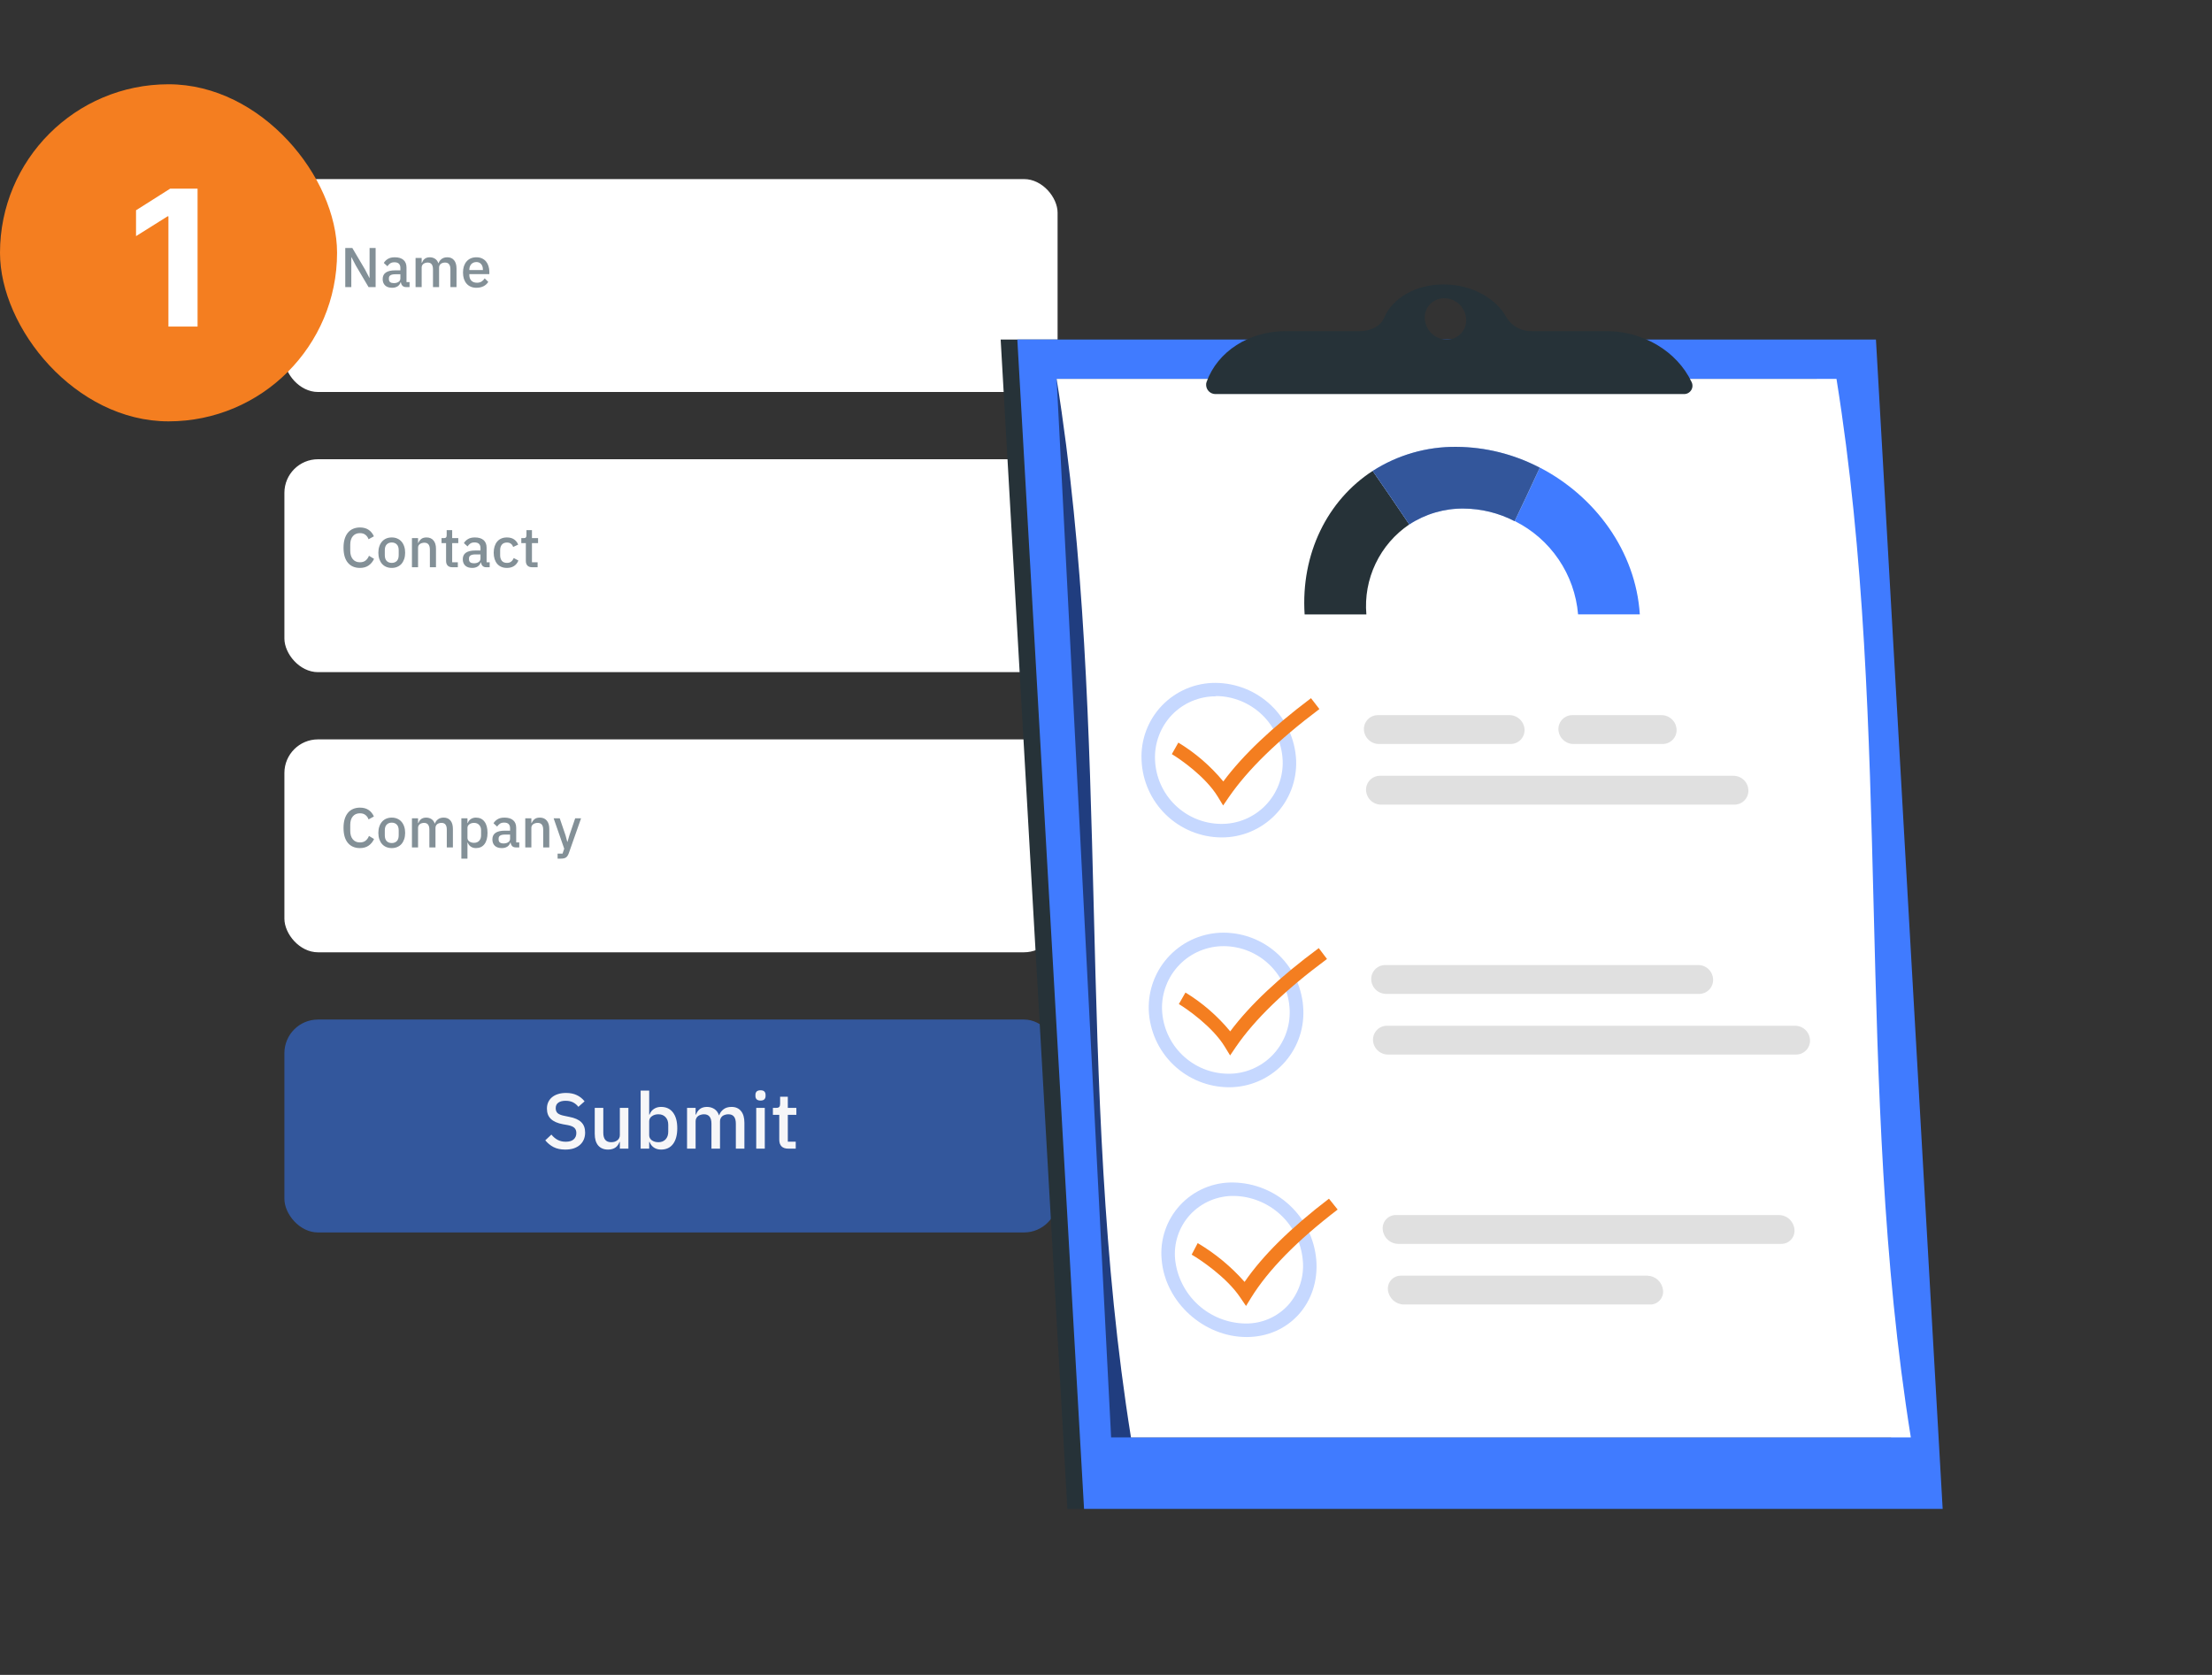
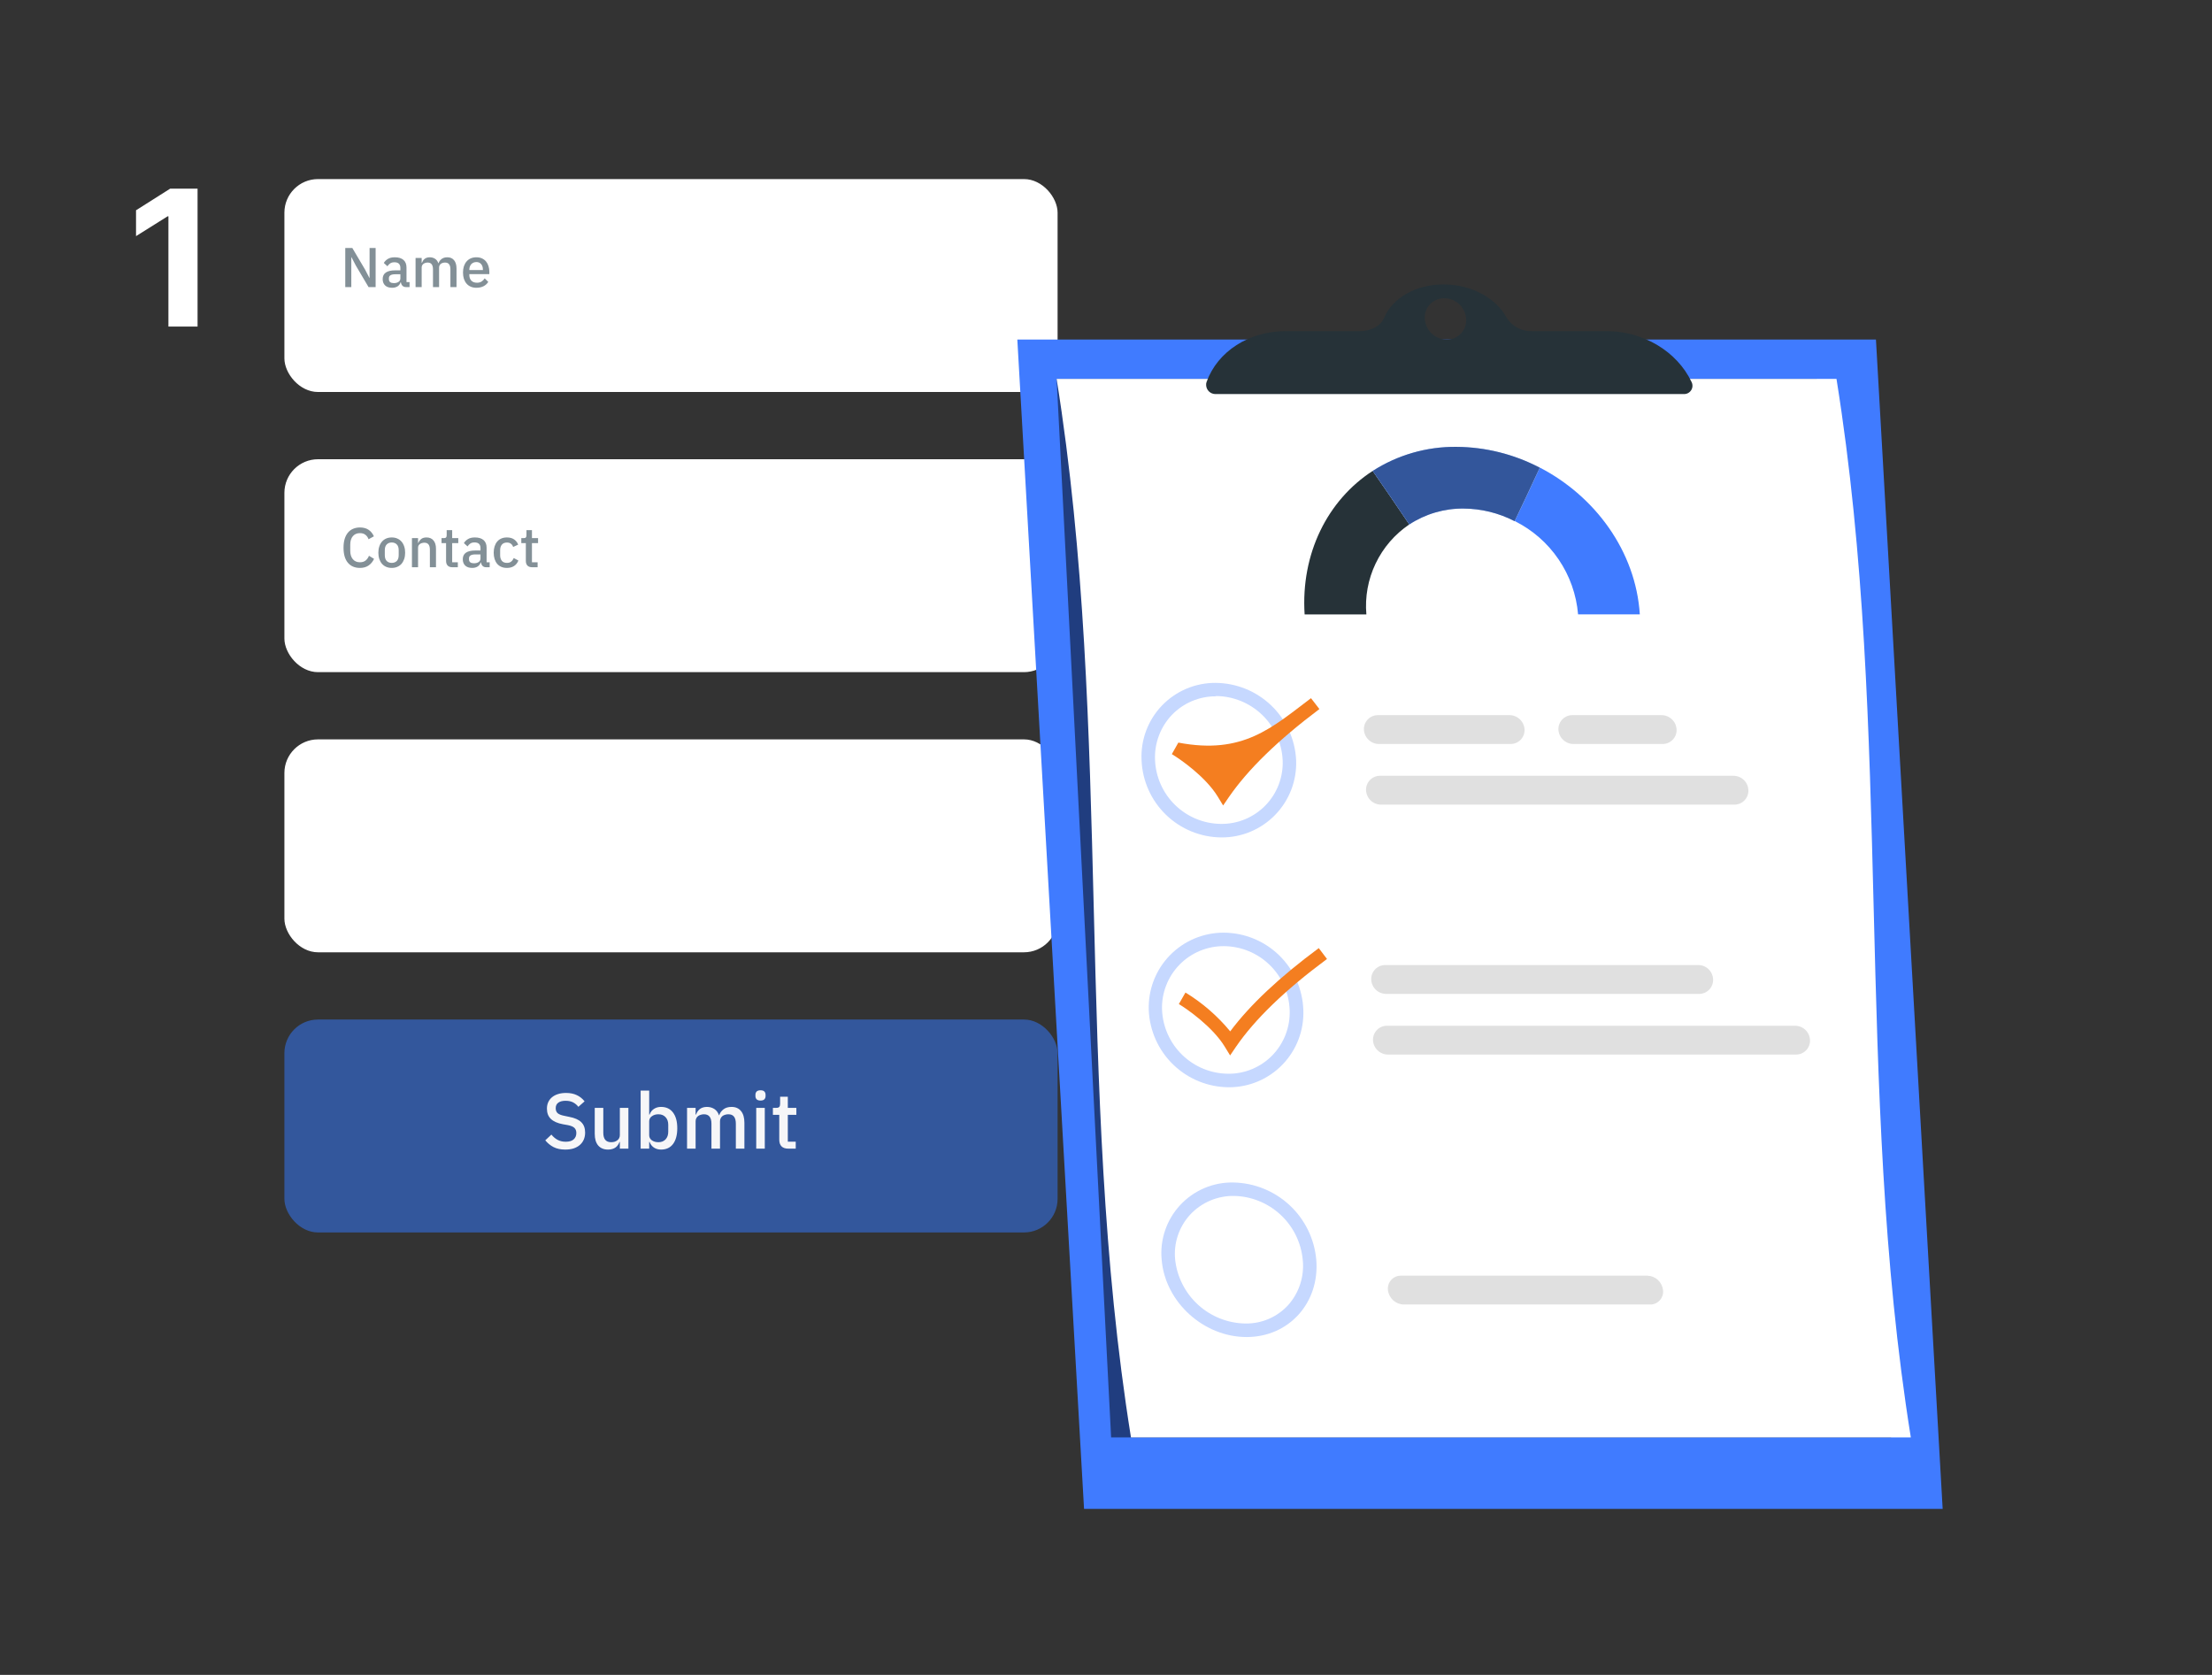
<svg xmlns="http://www.w3.org/2000/svg" width="210" height="159" viewBox="0 0 210 159" fill="none">
  <rect x="0" y="0" width="210" height="159" fill="#333333" stroke="none" />
  <g clip-path="url(#clip0_2335_10848)">
    <rect x="27" y="17" width="73.404" height="20.213" rx="2.128" fill="white" />
    <path d="M33.778 25.202L33.368 24.415H33.352V27.255H32.778V23.542H33.448L34.661 25.595L35.07 26.383H35.086V23.542H35.661V27.255H34.99L33.778 25.202ZM38.559 27.255C38.407 27.255 38.289 27.212 38.208 27.127C38.126 27.039 38.077 26.927 38.059 26.792H38.032C37.979 26.966 37.882 27.097 37.74 27.186C37.598 27.274 37.426 27.319 37.224 27.319C36.937 27.319 36.715 27.244 36.559 27.095C36.407 26.946 36.33 26.746 36.33 26.494C36.33 26.218 36.429 26.01 36.628 25.872C36.83 25.734 37.125 25.665 37.511 25.665H38.011V25.43C38.011 25.26 37.965 25.129 37.873 25.037C37.781 24.945 37.637 24.898 37.442 24.898C37.279 24.898 37.146 24.934 37.043 25.005C36.94 25.076 36.853 25.166 36.782 25.276L36.437 24.962C36.529 24.806 36.658 24.679 36.825 24.579C36.992 24.477 37.21 24.425 37.479 24.425C37.837 24.425 38.112 24.508 38.304 24.675C38.495 24.842 38.591 25.081 38.591 25.393V26.782H38.883V27.255H38.559ZM37.389 26.877C37.57 26.877 37.718 26.838 37.836 26.76C37.953 26.679 38.011 26.57 38.011 26.436V26.037H37.522C37.121 26.037 36.921 26.161 36.921 26.409V26.505C36.921 26.629 36.962 26.723 37.043 26.787C37.128 26.847 37.243 26.877 37.389 26.877ZM39.452 27.255V24.489H40.032V24.946H40.058C40.086 24.875 40.12 24.808 40.159 24.744C40.202 24.68 40.251 24.625 40.308 24.579C40.368 24.53 40.438 24.492 40.516 24.468C40.597 24.439 40.691 24.425 40.797 24.425C40.985 24.425 41.152 24.471 41.297 24.563C41.443 24.656 41.549 24.797 41.617 24.989H41.633C41.682 24.833 41.778 24.7 41.92 24.59C42.062 24.48 42.244 24.425 42.468 24.425C42.744 24.425 42.959 24.519 43.111 24.707C43.264 24.891 43.34 25.156 43.34 25.5V27.255H42.76V25.569C42.76 25.356 42.719 25.196 42.638 25.09C42.556 24.98 42.427 24.925 42.249 24.925C42.175 24.925 42.104 24.936 42.037 24.957C41.969 24.975 41.909 25.003 41.856 25.042C41.806 25.081 41.766 25.131 41.734 25.191C41.702 25.251 41.686 25.32 41.686 25.398V27.255H41.106V25.569C41.106 25.14 40.938 24.925 40.601 24.925C40.53 24.925 40.459 24.936 40.388 24.957C40.321 24.975 40.26 25.003 40.207 25.042C40.154 25.081 40.111 25.131 40.079 25.191C40.047 25.251 40.032 25.32 40.032 25.398V27.255H39.452ZM45.227 27.319C45.029 27.319 44.852 27.285 44.696 27.218C44.539 27.15 44.407 27.055 44.297 26.93C44.187 26.803 44.102 26.65 44.041 26.473C43.984 26.292 43.956 26.092 43.956 25.872C43.956 25.652 43.984 25.453 44.041 25.276C44.102 25.095 44.187 24.943 44.297 24.819C44.407 24.691 44.539 24.593 44.696 24.526C44.852 24.459 45.029 24.425 45.227 24.425C45.429 24.425 45.607 24.461 45.759 24.532C45.915 24.602 46.045 24.702 46.148 24.829C46.25 24.953 46.327 25.099 46.376 25.265C46.429 25.432 46.456 25.611 46.456 25.803V26.021H44.557V26.111C44.557 26.324 44.619 26.5 44.743 26.638C44.871 26.773 45.052 26.84 45.286 26.84C45.456 26.84 45.6 26.803 45.717 26.728C45.834 26.654 45.933 26.553 46.015 26.425L46.355 26.76C46.252 26.93 46.103 27.067 45.908 27.17C45.713 27.269 45.486 27.319 45.227 27.319ZM45.227 24.877C45.128 24.877 45.036 24.895 44.951 24.93C44.869 24.966 44.798 25.015 44.738 25.079C44.681 25.143 44.637 25.219 44.605 25.308C44.573 25.397 44.557 25.494 44.557 25.601V25.638H45.844V25.585C45.844 25.372 45.789 25.202 45.679 25.074C45.57 24.943 45.419 24.877 45.227 24.877Z" fill="#839097" />
  </g>
  <g clip-path="url(#clip1_2335_10848)">
    <rect x="27" y="43.596" width="73.404" height="20.213" rx="2.128" fill="white" />
    <path d="M34.171 53.914C33.686 53.914 33.304 53.751 33.028 53.425C32.751 53.095 32.613 52.618 32.613 51.994C32.613 51.682 32.648 51.407 32.719 51.17C32.79 50.932 32.893 50.732 33.028 50.569C33.163 50.406 33.326 50.283 33.517 50.202C33.712 50.117 33.93 50.074 34.171 50.074C34.494 50.074 34.764 50.145 34.98 50.287C35.2 50.429 35.372 50.638 35.496 50.914L34.99 51.191C34.927 51.014 34.827 50.874 34.693 50.771C34.561 50.664 34.388 50.611 34.171 50.611C33.884 50.611 33.659 50.709 33.496 50.904C33.333 51.099 33.251 51.368 33.251 51.712V52.276C33.251 52.62 33.333 52.89 33.496 53.085C33.659 53.28 33.884 53.377 34.171 53.377C34.395 53.377 34.576 53.32 34.714 53.207C34.856 53.09 34.96 52.941 35.028 52.76L35.512 53.053C35.388 53.322 35.214 53.533 34.99 53.686C34.767 53.838 34.494 53.914 34.171 53.914ZM37.191 53.914C37 53.914 36.825 53.881 36.665 53.813C36.509 53.746 36.376 53.65 36.266 53.526C36.156 53.398 36.071 53.246 36.011 53.069C35.95 52.888 35.92 52.688 35.92 52.468C35.92 52.248 35.95 52.049 36.011 51.872C36.071 51.691 36.156 51.538 36.266 51.414C36.376 51.287 36.509 51.189 36.665 51.122C36.825 51.054 37 51.021 37.191 51.021C37.383 51.021 37.557 51.054 37.713 51.122C37.872 51.189 38.007 51.287 38.117 51.414C38.227 51.538 38.312 51.691 38.372 51.872C38.433 52.049 38.463 52.248 38.463 52.468C38.463 52.688 38.433 52.888 38.372 53.069C38.312 53.246 38.227 53.398 38.117 53.526C38.007 53.65 37.872 53.746 37.713 53.813C37.557 53.881 37.383 53.914 37.191 53.914ZM37.191 53.436C37.39 53.436 37.55 53.375 37.67 53.255C37.791 53.131 37.851 52.946 37.851 52.702V52.234C37.851 51.989 37.791 51.806 37.67 51.686C37.55 51.562 37.39 51.499 37.191 51.499C36.993 51.499 36.833 51.562 36.713 51.686C36.592 51.806 36.532 51.989 36.532 52.234V52.702C36.532 52.946 36.592 53.131 36.713 53.255C36.833 53.375 36.993 53.436 37.191 53.436ZM39.109 53.851V51.085H39.689V51.542H39.715C39.776 51.393 39.866 51.269 39.986 51.17C40.111 51.07 40.279 51.021 40.492 51.021C40.776 51.021 40.995 51.115 41.151 51.303C41.311 51.487 41.391 51.751 41.391 52.095V53.851H40.811V52.17C40.811 51.737 40.637 51.521 40.29 51.521C40.215 51.521 40.141 51.531 40.066 51.553C39.995 51.57 39.931 51.599 39.875 51.638C39.818 51.677 39.772 51.727 39.736 51.787C39.705 51.847 39.689 51.918 39.689 51.999V53.851H39.109ZM42.96 53.851C42.758 53.851 42.606 53.799 42.503 53.696C42.4 53.59 42.349 53.441 42.349 53.249V51.558H41.918V51.085H42.152C42.248 51.085 42.313 51.063 42.349 51.021C42.388 50.978 42.407 50.909 42.407 50.813V50.329H42.928V51.085H43.508V51.558H42.928V53.377H43.466V53.851H42.96ZM46.164 53.851C46.011 53.851 45.894 53.808 45.813 53.723C45.731 53.634 45.681 53.523 45.664 53.388H45.637C45.584 53.562 45.486 53.693 45.344 53.781C45.203 53.87 45.031 53.914 44.829 53.914C44.541 53.914 44.32 53.84 44.164 53.691C44.011 53.542 43.935 53.342 43.935 53.09C43.935 52.813 44.034 52.606 44.233 52.468C44.435 52.329 44.729 52.26 45.116 52.26H45.616V52.026C45.616 51.856 45.57 51.725 45.477 51.633C45.385 51.54 45.242 51.494 45.047 51.494C44.883 51.494 44.751 51.53 44.648 51.601C44.545 51.672 44.458 51.762 44.387 51.872L44.041 51.558C44.133 51.402 44.263 51.274 44.43 51.175C44.596 51.072 44.814 51.021 45.084 51.021C45.442 51.021 45.717 51.104 45.908 51.271C46.1 51.438 46.196 51.677 46.196 51.989V53.377H46.488V53.851H46.164ZM44.993 53.473C45.174 53.473 45.323 53.434 45.44 53.356C45.557 53.274 45.616 53.166 45.616 53.031V52.633H45.127C44.726 52.633 44.525 52.757 44.525 53.005V53.101C44.525 53.225 44.566 53.319 44.648 53.383C44.733 53.443 44.848 53.473 44.993 53.473ZM48.126 53.914C47.927 53.914 47.75 53.881 47.594 53.813C47.438 53.746 47.306 53.65 47.2 53.526C47.094 53.398 47.012 53.246 46.955 53.069C46.899 52.888 46.87 52.688 46.87 52.468C46.87 52.248 46.899 52.049 46.955 51.872C47.012 51.691 47.094 51.538 47.2 51.414C47.306 51.287 47.438 51.189 47.594 51.122C47.75 51.054 47.927 51.021 48.126 51.021C48.402 51.021 48.629 51.083 48.806 51.207C48.984 51.331 49.113 51.496 49.195 51.702L48.716 51.925C48.677 51.797 48.608 51.696 48.508 51.622C48.413 51.544 48.285 51.505 48.126 51.505C47.913 51.505 47.751 51.572 47.642 51.707C47.535 51.838 47.482 52.01 47.482 52.223V52.718C47.482 52.93 47.535 53.104 47.642 53.239C47.751 53.37 47.913 53.436 48.126 53.436C48.296 53.436 48.431 53.395 48.53 53.313C48.633 53.228 48.714 53.117 48.775 52.978L49.216 53.212C49.124 53.439 48.986 53.613 48.801 53.734C48.617 53.854 48.392 53.914 48.126 53.914ZM50.534 53.851C50.332 53.851 50.179 53.799 50.076 53.696C49.974 53.59 49.922 53.441 49.922 53.249V51.558H49.491V51.085H49.725C49.821 51.085 49.887 51.063 49.922 51.021C49.961 50.978 49.981 50.909 49.981 50.813V50.329H50.502V51.085H51.082V51.558H50.502V53.377H51.039V53.851H50.534Z" fill="#839097" />
  </g>
  <g clip-path="url(#clip2_2335_10848)">
    <rect x="27" y="70.191" width="73.404" height="20.213" rx="2.128" fill="white" />
-     <path d="M34.171 80.511C33.686 80.511 33.304 80.348 33.028 80.022C32.751 79.692 32.613 79.215 32.613 78.591C32.613 78.279 32.648 78.004 32.719 77.766C32.79 77.529 32.893 77.329 33.028 77.165C33.163 77.002 33.326 76.88 33.517 76.798C33.712 76.713 33.93 76.671 34.171 76.671C34.494 76.671 34.764 76.742 34.98 76.883C35.2 77.025 35.372 77.234 35.496 77.511L34.99 77.788C34.927 77.61 34.827 77.47 34.693 77.368C34.561 77.261 34.388 77.208 34.171 77.208C33.884 77.208 33.659 77.305 33.496 77.501C33.333 77.695 33.251 77.965 33.251 78.309V78.873C33.251 79.217 33.333 79.486 33.496 79.681C33.659 79.876 33.884 79.974 34.171 79.974C34.395 79.974 34.576 79.917 34.714 79.804C34.856 79.687 34.96 79.538 35.028 79.357L35.512 79.649C35.388 79.919 35.214 80.13 34.99 80.282C34.767 80.435 34.494 80.511 34.171 80.511ZM37.191 80.511C37 80.511 36.825 80.477 36.665 80.41C36.509 80.343 36.376 80.247 36.266 80.123C36.156 79.995 36.071 79.843 36.011 79.665C35.95 79.484 35.92 79.284 35.92 79.064C35.92 78.844 35.95 78.646 36.011 78.469C36.071 78.288 36.156 78.135 36.266 78.011C36.376 77.883 36.509 77.786 36.665 77.719C36.825 77.651 37 77.618 37.191 77.618C37.383 77.618 37.557 77.651 37.713 77.719C37.872 77.786 38.007 77.883 38.117 78.011C38.227 78.135 38.312 78.288 38.372 78.469C38.433 78.646 38.463 78.844 38.463 79.064C38.463 79.284 38.433 79.484 38.372 79.665C38.312 79.843 38.227 79.995 38.117 80.123C38.007 80.247 37.872 80.343 37.713 80.41C37.557 80.477 37.383 80.511 37.191 80.511ZM37.191 80.032C37.39 80.032 37.55 79.972 37.67 79.852C37.791 79.727 37.851 79.543 37.851 79.298V78.83C37.851 78.586 37.791 78.403 37.67 78.282C37.55 78.158 37.39 78.096 37.191 78.096C36.993 78.096 36.833 78.158 36.713 78.282C36.592 78.403 36.532 78.586 36.532 78.83V79.298C36.532 79.543 36.592 79.727 36.713 79.852C36.833 79.972 36.993 80.032 37.191 80.032ZM39.109 80.447V77.681H39.689V78.139H39.715C39.744 78.068 39.777 78.001 39.816 77.937C39.859 77.873 39.908 77.818 39.965 77.772C40.026 77.722 40.095 77.685 40.173 77.66C40.254 77.632 40.348 77.618 40.455 77.618C40.642 77.618 40.809 77.664 40.955 77.756C41.1 77.848 41.206 77.99 41.274 78.181H41.29C41.339 78.025 41.435 77.892 41.577 77.782C41.719 77.672 41.901 77.618 42.125 77.618C42.401 77.618 42.616 77.711 42.768 77.899C42.921 78.084 42.997 78.348 42.997 78.692V80.447H42.417V78.761C42.417 78.548 42.377 78.389 42.295 78.282C42.213 78.172 42.084 78.118 41.907 78.118C41.832 78.118 41.761 78.128 41.694 78.149C41.627 78.167 41.566 78.195 41.513 78.234C41.463 78.273 41.423 78.323 41.391 78.383C41.359 78.444 41.343 78.513 41.343 78.591V80.447H40.763V78.761C40.763 78.332 40.595 78.118 40.258 78.118C40.187 78.118 40.116 78.128 40.045 78.149C39.978 78.167 39.917 78.195 39.864 78.234C39.811 78.273 39.768 78.323 39.736 78.383C39.705 78.444 39.689 78.513 39.689 78.591V80.447H39.109ZM43.8 77.681H44.379V78.139H44.406C44.466 77.972 44.564 77.844 44.698 77.756C44.837 77.664 44.998 77.618 45.182 77.618C45.533 77.618 45.805 77.745 45.996 78.001C46.188 78.252 46.283 78.607 46.283 79.064C46.283 79.522 46.188 79.878 45.996 80.133C45.805 80.385 45.533 80.511 45.182 80.511C44.998 80.511 44.837 80.465 44.698 80.373C44.564 80.281 44.466 80.153 44.406 79.99H44.379V81.511H43.8V77.681ZM45.007 80.011C45.209 80.011 45.37 79.947 45.491 79.82C45.611 79.688 45.672 79.516 45.672 79.304V78.825C45.672 78.612 45.611 78.442 45.491 78.314C45.37 78.183 45.209 78.118 45.007 78.118C44.83 78.118 44.681 78.162 44.56 78.251C44.44 78.336 44.379 78.449 44.379 78.591V79.538C44.379 79.68 44.44 79.795 44.56 79.883C44.681 79.969 44.83 80.011 45.007 80.011ZM48.974 80.447C48.821 80.447 48.704 80.405 48.623 80.32C48.541 80.231 48.492 80.119 48.474 79.984H48.447C48.394 80.158 48.297 80.29 48.155 80.378C48.013 80.467 47.841 80.511 47.639 80.511C47.352 80.511 47.13 80.437 46.974 80.288C46.821 80.139 46.745 79.938 46.745 79.687C46.745 79.41 46.844 79.203 47.043 79.064C47.245 78.926 47.539 78.857 47.926 78.857H48.426V78.623C48.426 78.453 48.38 78.321 48.288 78.229C48.196 78.137 48.052 78.091 47.857 78.091C47.694 78.091 47.561 78.126 47.458 78.197C47.355 78.268 47.268 78.359 47.197 78.469L46.852 78.155C46.944 77.999 47.073 77.871 47.24 77.772C47.407 77.669 47.625 77.618 47.894 77.618C48.252 77.618 48.527 77.701 48.719 77.868C48.91 78.034 49.006 78.273 49.006 78.586V79.974H49.298V80.447H48.974ZM47.804 80.07C47.984 80.07 48.133 80.031 48.251 79.953C48.367 79.871 48.426 79.763 48.426 79.628V79.229H47.937C47.536 79.229 47.336 79.353 47.336 79.602V79.697C47.336 79.821 47.376 79.915 47.458 79.979C47.543 80.04 47.658 80.07 47.804 80.07ZM49.867 80.447V77.681H50.446V78.139H50.473C50.533 77.99 50.624 77.866 50.744 77.766C50.868 77.667 51.037 77.618 51.25 77.618C51.533 77.618 51.753 77.711 51.909 77.899C52.069 78.084 52.148 78.348 52.148 78.692V80.447H51.569V78.766C51.569 78.334 51.395 78.118 51.047 78.118C50.973 78.118 50.898 78.128 50.824 78.149C50.753 78.167 50.689 78.195 50.633 78.234C50.576 78.273 50.53 78.323 50.494 78.383C50.462 78.444 50.446 78.515 50.446 78.596V80.447H49.867ZM54.607 77.681H55.166L54.001 80.995C53.969 81.087 53.932 81.165 53.889 81.229C53.85 81.297 53.802 81.35 53.746 81.389C53.693 81.431 53.627 81.462 53.549 81.479C53.471 81.501 53.379 81.511 53.272 81.511H52.937V81.038H53.405L53.565 80.57L52.559 77.681H53.139L53.693 79.309L53.852 79.91H53.879L54.054 79.309L54.607 77.681Z" fill="#839097" />
  </g>
  <rect x="27" y="96.787" width="73.404" height="20.213" rx="3.191" fill="#33579C" />
  <path d="M53.666 109.132C53.229 109.132 52.856 109.053 52.548 108.894C52.246 108.735 51.985 108.522 51.767 108.254L52.347 107.71C52.531 107.933 52.732 108.102 52.951 108.216C53.174 108.331 53.427 108.388 53.71 108.388C54.043 108.388 54.294 108.313 54.462 108.164C54.631 108.015 54.716 107.814 54.716 107.561C54.716 107.358 54.656 107.196 54.537 107.077C54.418 106.958 54.207 106.869 53.904 106.809L53.442 106.727C52.936 106.633 52.556 106.466 52.303 106.228C52.05 105.99 51.923 105.662 51.923 105.245C51.923 105.017 51.965 104.811 52.05 104.627C52.139 104.438 52.261 104.282 52.414 104.158C52.573 104.029 52.764 103.929 52.988 103.86C53.211 103.79 53.462 103.756 53.74 103.756C54.132 103.756 54.472 103.825 54.76 103.964C55.048 104.098 55.294 104.294 55.498 104.553L54.909 105.074C54.775 104.9 54.611 104.761 54.418 104.657C54.224 104.553 53.983 104.5 53.695 104.5C53.398 104.5 53.167 104.56 53.003 104.679C52.839 104.798 52.757 104.972 52.757 105.2C52.757 105.419 52.824 105.583 52.958 105.692C53.092 105.796 53.301 105.876 53.584 105.93L54.045 106.027C54.567 106.126 54.946 106.295 55.185 106.533C55.428 106.772 55.55 107.099 55.55 107.516C55.55 107.76 55.507 107.981 55.423 108.179C55.339 108.378 55.215 108.549 55.051 108.693C54.892 108.832 54.696 108.941 54.462 109.021C54.229 109.095 53.963 109.132 53.666 109.132ZM58.846 108.403H58.816C58.781 108.497 58.734 108.589 58.675 108.678C58.62 108.767 58.548 108.847 58.459 108.916C58.374 108.981 58.27 109.033 58.146 109.073C58.027 109.112 57.888 109.132 57.729 109.132C57.327 109.132 57.014 109.003 56.791 108.745C56.572 108.487 56.463 108.117 56.463 107.636V105.171H57.275V107.531C57.275 108.132 57.523 108.432 58.019 108.432C58.124 108.432 58.225 108.42 58.325 108.395C58.424 108.365 58.511 108.323 58.585 108.269C58.665 108.214 58.727 108.144 58.772 108.06C58.821 107.976 58.846 107.876 58.846 107.762V105.171H59.658V109.043H58.846V108.403ZM60.82 103.532H61.632V105.811H61.669C61.753 105.578 61.89 105.399 62.078 105.275C62.272 105.146 62.498 105.081 62.756 105.081C63.248 105.081 63.627 105.26 63.895 105.617C64.164 105.97 64.298 106.466 64.298 107.107C64.298 107.747 64.164 108.246 63.895 108.604C63.627 108.956 63.248 109.132 62.756 109.132C62.498 109.132 62.272 109.068 62.078 108.939C61.89 108.81 61.753 108.631 61.669 108.403H61.632V109.043H60.82V103.532ZM62.51 108.432C62.793 108.432 63.019 108.343 63.188 108.164C63.357 107.981 63.441 107.74 63.441 107.442V106.772C63.441 106.474 63.357 106.236 63.188 106.057C63.019 105.873 62.793 105.781 62.51 105.781C62.262 105.781 62.054 105.843 61.885 105.967C61.716 106.087 61.632 106.245 61.632 106.444V107.77C61.632 107.968 61.716 108.129 61.885 108.254C62.054 108.373 62.262 108.432 62.51 108.432ZM65.227 109.043V105.171H66.039V105.811H66.076C66.116 105.712 66.163 105.617 66.217 105.528C66.277 105.439 66.347 105.362 66.426 105.297C66.51 105.228 66.607 105.176 66.716 105.141C66.831 105.101 66.962 105.081 67.111 105.081C67.374 105.081 67.608 105.146 67.811 105.275C68.015 105.404 68.163 105.603 68.258 105.871H68.28C68.35 105.652 68.484 105.466 68.682 105.312C68.881 105.158 69.136 105.081 69.449 105.081C69.837 105.081 70.137 105.213 70.35 105.476C70.564 105.734 70.671 106.104 70.671 106.586V109.043H69.859V106.682C69.859 106.384 69.802 106.161 69.688 106.012C69.573 105.858 69.392 105.781 69.144 105.781C69.04 105.781 68.94 105.796 68.846 105.826C68.752 105.851 68.667 105.89 68.593 105.945C68.523 106 68.466 106.069 68.422 106.154C68.377 106.238 68.355 106.335 68.355 106.444V109.043H67.543V106.682C67.543 106.082 67.307 105.781 66.835 105.781C66.736 105.781 66.637 105.796 66.538 105.826C66.443 105.851 66.359 105.89 66.284 105.945C66.21 106 66.15 106.069 66.106 106.154C66.061 106.238 66.039 106.335 66.039 106.444V109.043H65.227ZM72.203 104.478C72.035 104.478 71.91 104.438 71.831 104.359C71.757 104.279 71.719 104.178 71.719 104.054V103.927C71.719 103.803 71.757 103.701 71.831 103.622C71.91 103.542 72.035 103.503 72.203 103.503C72.372 103.503 72.494 103.542 72.568 103.622C72.643 103.701 72.68 103.803 72.68 103.927V104.054C72.68 104.178 72.643 104.279 72.568 104.359C72.494 104.438 72.372 104.478 72.203 104.478ZM71.794 105.171H72.606V109.043H71.794V105.171ZM74.837 109.043C74.554 109.043 74.341 108.971 74.197 108.827C74.053 108.678 73.981 108.47 73.981 108.201V105.833H73.377V105.171H73.705C73.839 105.171 73.931 105.141 73.981 105.081C74.035 105.022 74.062 104.925 74.062 104.791V104.113H74.792V105.171H75.604V105.833H74.792V108.38H75.544V109.043H74.837Z" fill="#F6F6F8" />
-   <path d="M176.514 32.234H95L101.334 143.244H182.843L176.514 32.234Z" fill="#263238" />
  <path d="M178.096 32.234H96.582L102.916 143.244H184.43L178.096 32.234Z" fill="#407BFF" />
  <path opacity="0.5" d="M172.484 35.968H100.312L105.486 136.453H179.532L172.484 35.968Z" fill="black" />
  <path d="M100.312 35.968C105.676 69.464 101.997 102.961 107.37 136.453H181.407C176.043 102.961 179.722 69.464 174.35 35.968H100.312Z" fill="white" />
  <g opacity="0.3">
    <path d="M115.446 66.076C117.081 66.09 118.649 66.73 119.826 67.865C121.003 69 121.699 70.543 121.772 72.177C121.805 72.963 121.677 73.747 121.397 74.482C121.118 75.217 120.691 75.887 120.144 76.452C119.597 77.017 118.94 77.465 118.215 77.768C117.489 78.071 116.709 78.223 115.923 78.215C114.298 78.202 112.74 77.564 111.573 76.433C110.406 75.302 109.719 73.765 109.655 72.141C109.621 71.358 109.745 70.576 110.02 69.841C110.295 69.107 110.716 68.436 111.256 67.867C111.798 67.304 112.449 66.857 113.17 66.554C113.89 66.251 114.665 66.097 115.446 66.103M115.402 64.828C114.451 64.822 113.51 65.01 112.634 65.381C111.758 65.751 110.967 66.297 110.31 66.983C109.652 67.67 109.141 68.483 108.809 69.374C108.476 70.265 108.329 71.214 108.376 72.164C108.453 74.124 109.281 75.98 110.69 77.345C112.098 78.711 113.979 79.482 115.94 79.499C116.895 79.507 117.842 79.321 118.723 78.952C119.604 78.583 120.401 78.04 121.066 77.354C121.731 76.668 122.25 75.854 122.591 74.962C122.932 74.07 123.088 73.118 123.051 72.164C122.956 70.195 122.11 68.337 120.688 66.972C119.265 65.608 117.373 64.841 115.402 64.828Z" fill="#407BFF" />
  </g>
  <path d="M156.387 121.102H133.009C132.834 121.099 132.661 121.133 132.5 121.202C132.34 121.272 132.196 121.375 132.078 121.504C131.96 121.633 131.872 121.786 131.818 121.953C131.764 122.119 131.746 122.295 131.765 122.469C131.808 122.841 131.984 123.185 132.26 123.437C132.537 123.689 132.895 123.833 133.27 123.841H156.647C156.822 123.844 156.996 123.81 157.157 123.74C157.317 123.67 157.461 123.567 157.578 123.437C157.695 123.307 157.783 123.153 157.835 122.986C157.888 122.819 157.904 122.643 157.882 122.469C157.841 122.099 157.666 121.756 157.391 121.505C157.117 121.253 156.76 121.11 156.387 121.102Z" fill="#E0E0E0" />
-   <path d="M168.892 115.346H132.537C132.361 115.343 132.187 115.377 132.025 115.446C131.863 115.514 131.717 115.617 131.598 115.746C131.478 115.875 131.387 116.028 131.331 116.195C131.275 116.361 131.255 116.538 131.271 116.713C131.303 117.084 131.471 117.43 131.744 117.683C132.016 117.937 132.373 118.08 132.745 118.085H169.082C169.258 118.09 169.433 118.058 169.596 117.99C169.759 117.923 169.905 117.821 170.026 117.693C170.147 117.565 170.239 117.412 170.297 117.246C170.355 117.079 170.376 116.902 170.361 116.727C170.332 116.355 170.166 116.007 169.894 115.752C169.622 115.496 169.265 115.351 168.892 115.346Z" fill="#E0E0E0" />
  <g opacity="0.3">
    <path d="M116.196 89.82C117.819 89.832 119.374 90.47 120.537 91.602C121.701 92.734 122.381 94.272 122.437 95.894C122.467 96.679 122.338 97.463 122.058 98.197C121.779 98.931 121.354 99.602 120.809 100.168C120.264 100.733 119.61 101.18 118.887 101.483C118.163 101.787 117.386 101.94 116.601 101.933C114.974 101.922 113.414 101.284 112.245 100.153C111.075 99.022 110.386 97.484 110.32 95.859C110.293 95.072 110.426 94.289 110.71 93.555C110.993 92.821 111.422 92.152 111.971 91.588C112.52 91.024 113.177 90.576 113.903 90.273C114.629 89.969 115.409 89.815 116.196 89.82ZM116.196 88.541C115.24 88.535 114.293 88.722 113.411 89.092C112.53 89.461 111.732 90.004 111.065 90.689C110.399 91.374 109.877 92.187 109.533 93.078C109.188 93.969 109.027 94.921 109.059 95.876C109.137 97.842 109.97 99.702 111.385 101.069C112.8 102.436 114.687 103.205 116.654 103.216C117.607 103.22 118.551 103.031 119.429 102.66C120.306 102.289 121.1 101.744 121.762 101.058C122.423 100.372 122.939 99.56 123.278 98.669C123.617 97.779 123.772 96.829 123.734 95.876C123.668 93.917 122.846 92.059 121.441 90.692C120.036 89.324 118.156 88.554 116.196 88.541Z" fill="#407BFF" />
  </g>
  <path d="M143.41 70.629H130.905C130.538 70.626 130.186 70.482 129.921 70.227C129.657 69.971 129.501 69.624 129.485 69.257C129.479 69.08 129.509 68.903 129.573 68.737C129.637 68.571 129.733 68.42 129.857 68.293C129.98 68.165 130.128 68.064 130.292 67.994C130.455 67.925 130.631 67.889 130.808 67.89H143.309C143.677 67.892 144.029 68.036 144.295 68.29C144.56 68.544 144.719 68.89 144.738 69.257C144.745 69.435 144.715 69.613 144.651 69.779C144.587 69.946 144.491 70.098 144.367 70.226C144.242 70.354 144.094 70.456 143.93 70.525C143.765 70.594 143.589 70.629 143.41 70.629Z" fill="#E0E0E0" />
  <path d="M157.844 70.629H149.375C149.007 70.626 148.654 70.482 148.389 70.227C148.124 69.972 147.967 69.624 147.95 69.257C147.944 69.08 147.974 68.903 148.038 68.737C148.102 68.571 148.198 68.42 148.322 68.293C148.445 68.165 148.593 68.064 148.756 67.994C148.92 67.925 149.096 67.889 149.273 67.89H157.747C158.114 67.893 158.466 68.036 158.731 68.29C158.996 68.544 159.153 68.89 159.171 69.257C159.178 69.435 159.148 69.613 159.084 69.779C159.021 69.946 158.924 70.098 158.8 70.226C158.676 70.354 158.527 70.456 158.363 70.525C158.199 70.594 158.022 70.629 157.844 70.629Z" fill="#E0E0E0" />
  <path d="M164.671 76.386H131.104C130.737 76.384 130.384 76.24 130.121 75.984C129.857 75.729 129.702 75.381 129.688 75.014C129.682 74.836 129.712 74.66 129.776 74.494C129.84 74.328 129.936 74.177 130.06 74.049C130.183 73.922 130.331 73.82 130.495 73.751C130.658 73.682 130.834 73.646 131.012 73.647H164.574C164.94 73.648 165.291 73.792 165.554 74.047C165.818 74.301 165.972 74.648 165.986 75.014C165.992 75.191 165.963 75.368 165.9 75.533C165.837 75.699 165.741 75.85 165.619 75.978C165.496 76.106 165.349 76.208 165.186 76.278C165.023 76.348 164.848 76.385 164.671 76.386Z" fill="#E0E0E0" />
  <g opacity="0.3">
    <path d="M117.152 113.532C118.797 113.564 120.373 114.202 121.577 115.324C122.782 116.445 123.53 117.971 123.68 119.61C123.759 120.378 123.678 121.154 123.442 121.889C123.206 122.624 122.819 123.302 122.308 123.88C121.792 124.448 121.161 124.899 120.456 125.204C119.752 125.508 118.991 125.658 118.223 125.644C116.564 125.617 114.971 124.985 113.745 123.867C112.518 122.748 111.742 121.221 111.563 119.57C111.487 118.797 111.576 118.016 111.824 117.279C112.072 116.543 112.473 115.867 113.001 115.296C113.532 114.73 114.175 114.28 114.89 113.976C115.605 113.673 116.375 113.521 117.152 113.532ZM117.09 112.257C116.145 112.239 115.207 112.42 114.338 112.789C113.468 113.159 112.686 113.708 112.044 114.4C111.401 115.093 110.912 115.913 110.609 116.808C110.305 117.703 110.195 118.652 110.284 119.592C110.623 123.642 114.298 126.928 118.347 126.928C122.396 126.928 125.298 123.642 124.963 119.592C124.788 117.614 123.888 115.77 122.435 114.416C120.982 113.062 119.08 112.293 117.094 112.257H117.09Z" fill="#407BFF" />
  </g>
  <path d="M170.404 97.377H131.672C131.494 97.377 131.318 97.413 131.155 97.482C130.991 97.551 130.843 97.653 130.72 97.78C130.597 97.908 130.5 98.059 130.436 98.224C130.372 98.39 130.342 98.567 130.348 98.744C130.364 99.11 130.52 99.456 130.783 99.711C131.047 99.965 131.398 100.109 131.764 100.112H170.514C170.692 100.112 170.867 100.076 171.031 100.007C171.194 99.938 171.342 99.836 171.466 99.709C171.589 99.581 171.686 99.43 171.75 99.264C171.813 99.099 171.843 98.922 171.837 98.744C171.824 98.375 171.666 98.025 171.398 97.769C171.131 97.514 170.774 97.373 170.404 97.377Z" fill="#E0E0E0" />
  <path d="M161.225 91.614H131.504C131.326 91.614 131.15 91.65 130.986 91.719C130.822 91.789 130.674 91.891 130.551 92.019C130.427 92.147 130.331 92.299 130.267 92.465C130.203 92.631 130.174 92.808 130.181 92.986C130.193 93.352 130.347 93.698 130.609 93.953C130.871 94.208 131.222 94.351 131.588 94.353H161.313C161.49 94.353 161.666 94.318 161.83 94.249C161.993 94.179 162.141 94.078 162.264 93.95C162.388 93.823 162.484 93.672 162.548 93.506C162.612 93.34 162.642 93.163 162.636 92.986C162.626 92.619 162.472 92.27 162.209 92.013C161.945 91.757 161.592 91.614 161.225 91.614Z" fill="#E0E0E0" />
-   <path d="M116.12 76.465L115.599 75.609C114.457 73.743 112.07 72.081 111.25 71.591L111.868 70.497C113.488 71.478 114.931 72.725 116.137 74.185C118.012 71.666 120.751 69.077 124.461 66.28L125.259 67.312C121.289 70.299 118.475 73.047 116.671 75.662C116.49 75.931 116.305 76.2 116.12 76.465Z" fill="#F47E20" />
+   <path d="M116.12 76.465L115.599 75.609C114.457 73.743 112.07 72.081 111.25 71.591L111.868 70.497C118.012 71.666 120.751 69.077 124.461 66.28L125.259 67.312C121.289 70.299 118.475 73.047 116.671 75.662C116.49 75.931 116.305 76.2 116.12 76.465Z" fill="#F47E20" />
  <path d="M116.783 100.195C116.611 99.908 116.435 99.622 116.258 99.339C115.111 97.474 112.73 95.811 111.918 95.317L112.544 94.223C114.156 95.206 115.592 96.453 116.792 97.91C118.671 95.396 121.432 92.802 125.199 90.006L125.98 91.038C121.957 94.024 119.125 96.772 117.33 99.388L116.783 100.195Z" fill="#F47E20" />
-   <path d="M118.294 123.979L117.711 123.123C116.441 121.257 113.98 119.594 113.133 119.105L113.706 118.011C115.373 118.998 116.875 120.241 118.157 121.694C119.886 119.18 122.515 116.586 126.167 113.794L126.992 114.826C123.093 117.812 120.415 120.56 118.788 123.176L118.294 123.979Z" fill="#F47E20" />
  <path d="M146.187 44.388C145.411 46.081 144.615 47.774 143.801 49.465C145.48 50.3 146.916 51.554 147.969 53.105C149.023 54.656 149.66 56.453 149.817 58.322H155.679C155.291 52.327 151.436 47.109 146.187 44.388Z" fill="#407BFF" />
  <path d="M123.857 58.329H129.719C129.575 56.671 129.877 55.005 130.594 53.503C131.31 52.001 132.415 50.717 133.794 49.785C132.653 48.092 131.495 46.398 130.319 44.704C126.04 47.474 123.482 52.551 123.857 58.329Z" fill="#263238" />
  <path d="M138.26 42.421C135.447 42.393 132.688 43.187 130.32 44.706C131.497 46.399 132.655 48.093 133.796 49.787C135.324 48.788 137.114 48.263 138.939 48.278C140.628 48.288 142.291 48.698 143.791 49.474C144.603 47.78 145.398 46.088 146.178 44.397C143.734 43.116 141.019 42.438 138.26 42.421Z" fill="#407BFF" />
  <path opacity="0.5" d="M138.26 42.421C135.447 42.393 132.688 43.187 130.32 44.706C131.497 46.399 132.655 48.093 133.796 49.787C135.324 48.788 137.114 48.263 138.939 48.278C140.628 48.288 142.291 48.698 143.791 49.474C144.603 47.78 145.398 46.088 146.178 44.397C143.734 43.116 141.019 42.438 138.26 42.421Z" fill="#263238" />
  <path d="M160.587 36.254C159.211 33.356 156 31.437 152.538 31.437H145.48C144.995 31.459 144.514 31.352 144.084 31.127C143.654 30.902 143.291 30.568 143.032 30.158C142.048 28.314 139.702 27 137.038 27C134.373 27 132.186 28.323 131.409 30.158C131.087 30.934 130.165 31.437 129.107 31.437H122.049C118.587 31.437 115.592 33.356 114.551 36.254C114.512 36.355 114.497 36.464 114.507 36.572C114.518 36.798 114.616 37.011 114.78 37.167C114.944 37.323 115.162 37.41 115.389 37.41H159.886C160.022 37.41 160.156 37.375 160.274 37.309C160.393 37.242 160.492 37.146 160.563 37.03C160.633 36.914 160.673 36.781 160.677 36.645C160.681 36.509 160.65 36.375 160.587 36.254ZM137.324 32.236C136.798 32.225 136.295 32.017 135.913 31.654C135.532 31.291 135.301 30.798 135.264 30.273C135.247 30.02 135.282 29.766 135.367 29.527C135.452 29.288 135.586 29.07 135.76 28.885C135.935 28.701 136.145 28.555 136.378 28.456C136.612 28.357 136.863 28.307 137.117 28.31C137.647 28.316 138.155 28.521 138.54 28.885C138.925 29.248 139.159 29.744 139.195 30.273C139.212 30.527 139.177 30.783 139.091 31.023C139.004 31.263 138.869 31.482 138.693 31.667C138.517 31.852 138.304 31.998 138.068 32.096C137.833 32.194 137.579 32.241 137.324 32.236Z" fill="#263238" />
-   <rect y="8" width="32" height="32" rx="16" fill="#F47E20" />
  <path d="M18.756 17.909V31H15.989V20.536H15.912L12.914 22.416V19.961L16.155 17.909H18.756Z" fill="white" />
  <defs>
    <clipPath id="clip0_2335_10848">
      <rect x="27" y="17" width="73.404" height="20.213" rx="3.191" fill="white" />
    </clipPath>
    <clipPath id="clip1_2335_10848">
      <rect x="27" y="43.596" width="73.404" height="20.213" rx="3.191" fill="white" />
    </clipPath>
    <clipPath id="clip2_2335_10848">
      <rect x="27" y="70.191" width="73.404" height="20.213" rx="3.191" fill="white" />
    </clipPath>
  </defs>
</svg>